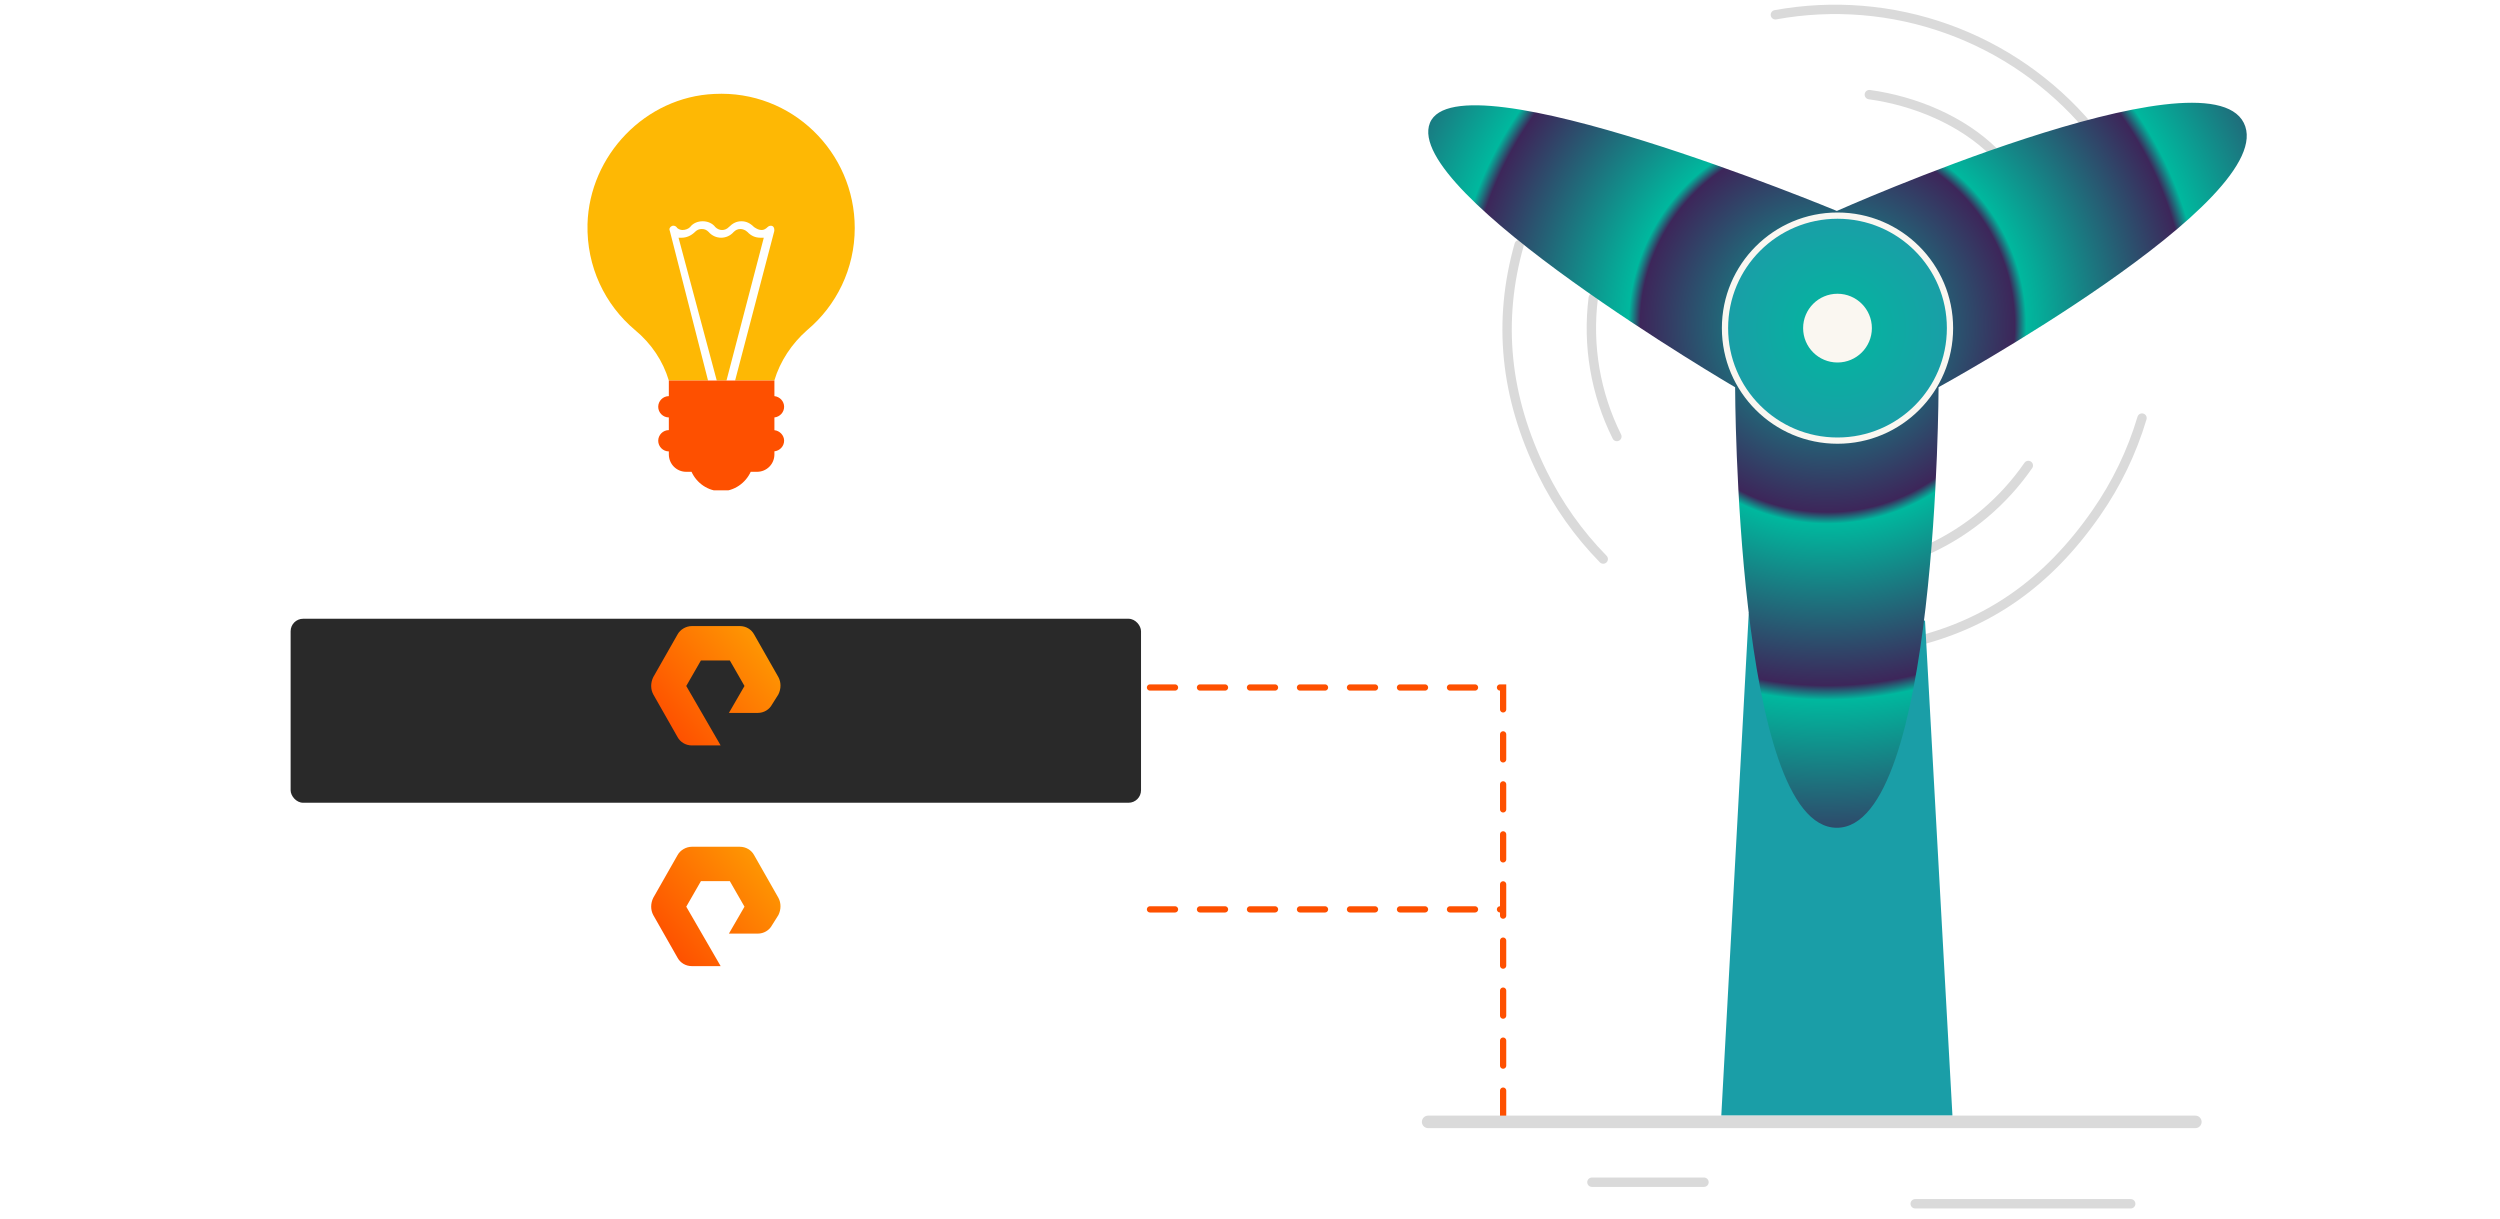
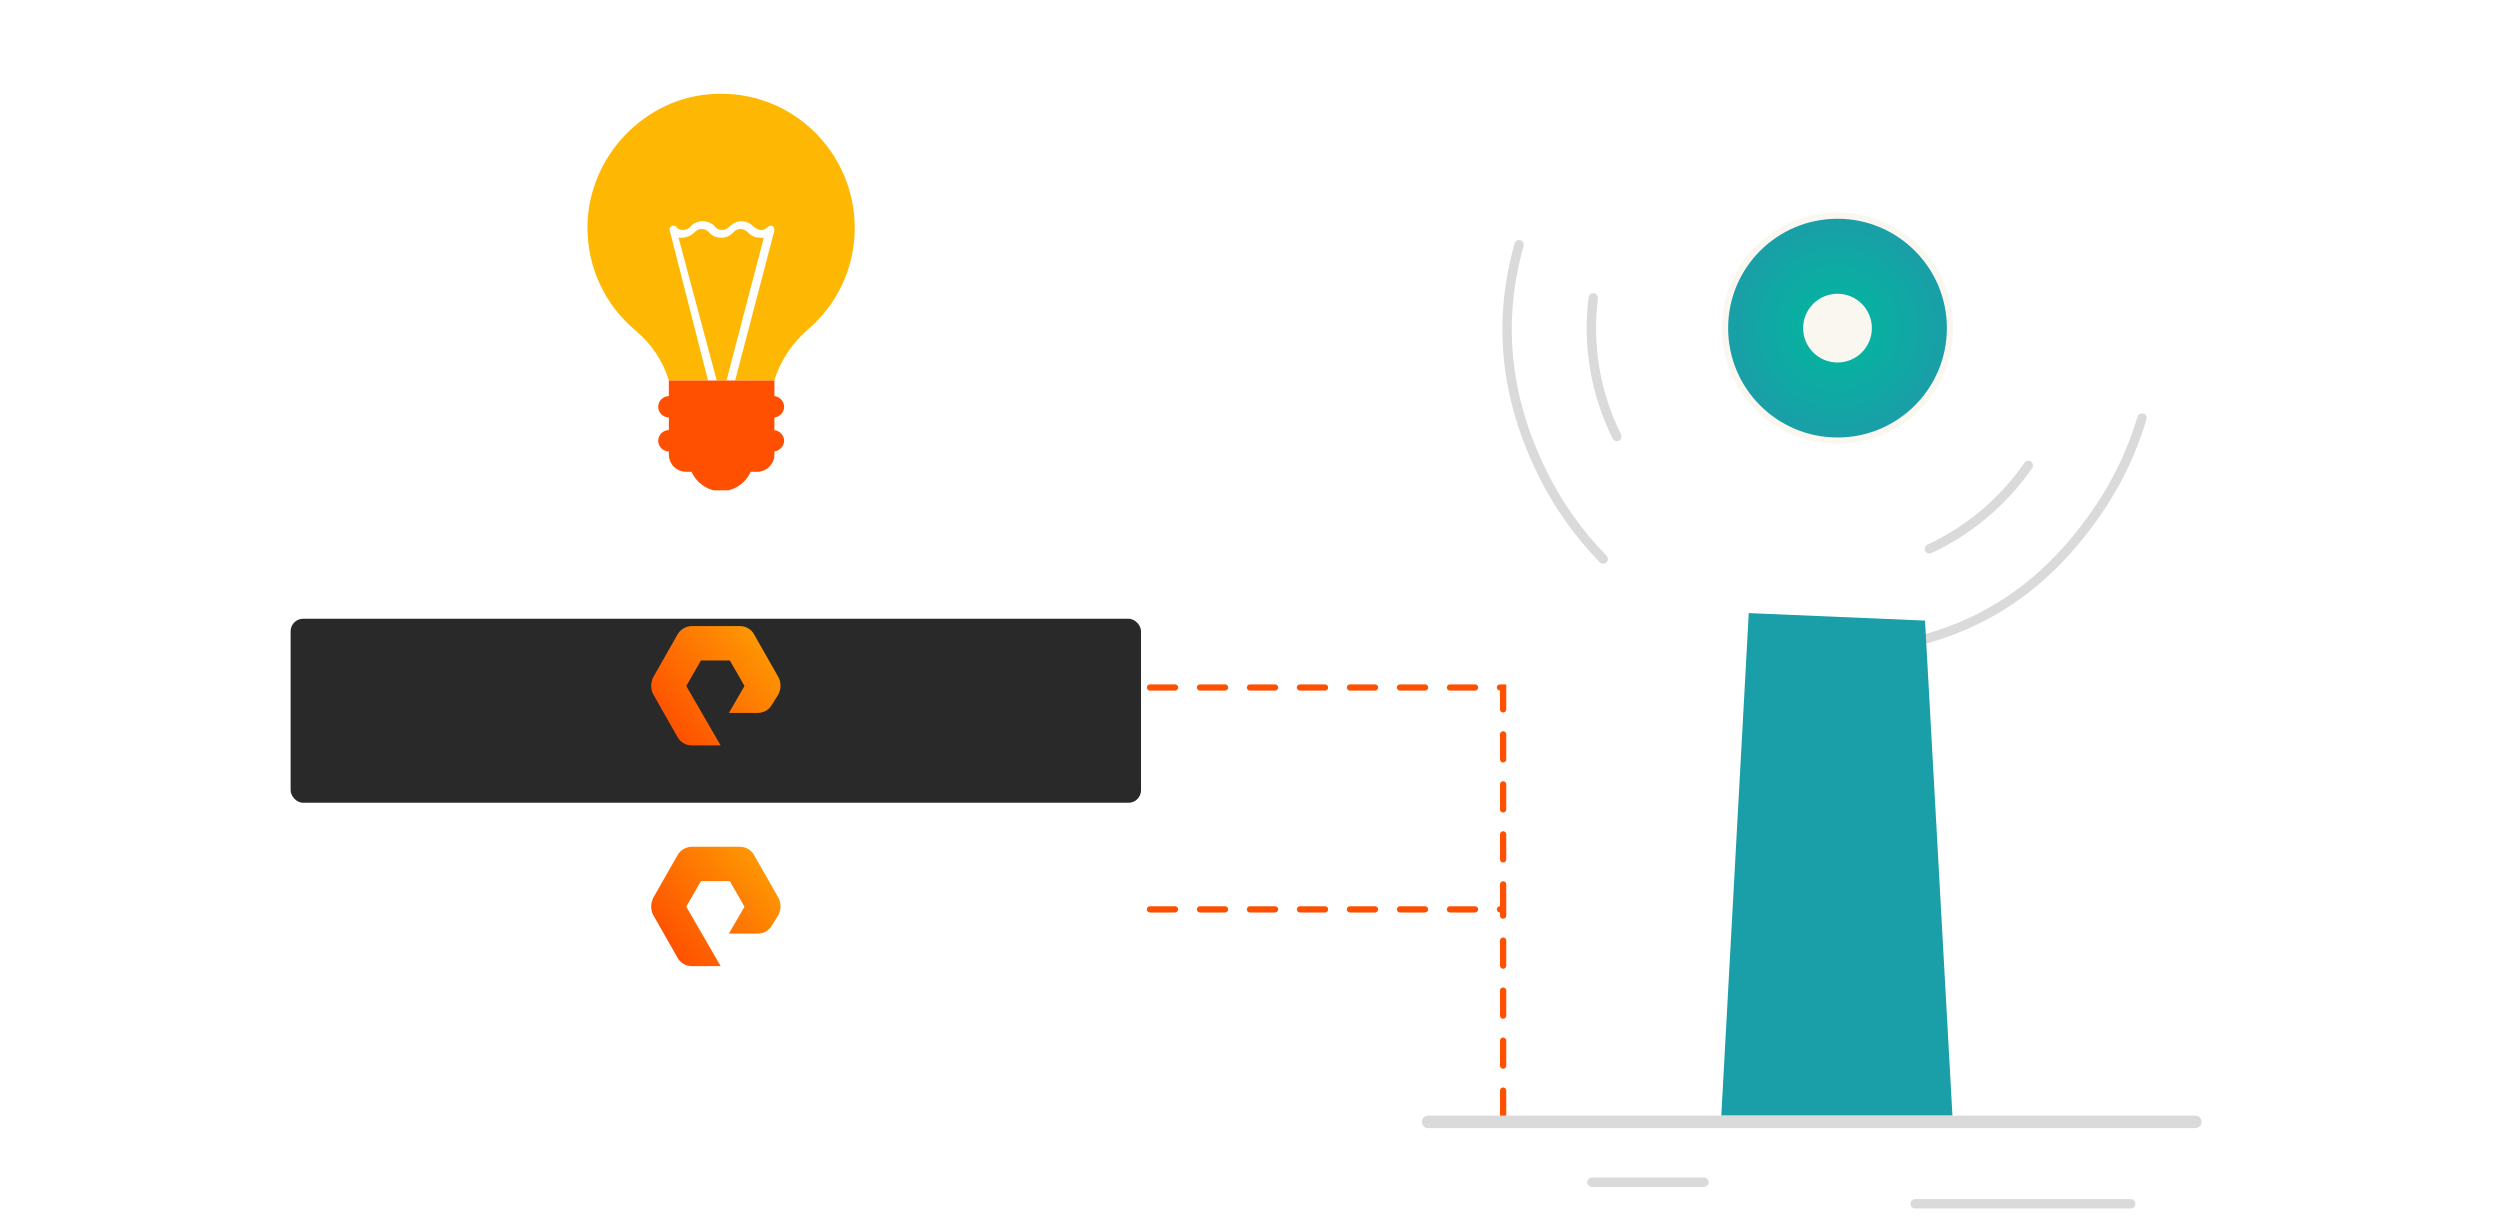
<svg xmlns="http://www.w3.org/2000/svg" width="800" height="390" viewBox="0 0 800 390" fill="none">
  <path d="M288 220L481 220L481 291M481 357L481 291M288 291L481 291" stroke="#FE5000" stroke-width="2" stroke-linecap="round" stroke-dasharray="8 8" />
-   <path d="M598.189 30.28C612.625 32.261 627.911 38.533 638.22 48.843" stroke="#DADADA" stroke-width="3" stroke-linecap="round" stroke-linejoin="round" />
-   <path d="M668.448 40.708C656.371 26.413 640.735 15.559 623.12 9.242C605.505 2.924 586.535 1.368 568.125 4.73" stroke="#DADADA" stroke-width="3" stroke-linecap="round" stroke-linejoin="round" />
  <path d="M649.06 148.951C641.067 160.496 630.146 169.705 617.417 175.633" stroke="#DADADA" stroke-width="3" stroke-linecap="round" stroke-linejoin="round" />
  <path d="M611.502 205.652C636.158 199.872 655.243 186.553 670.841 164.102C677.289 154.838 682.218 144.603 685.441 133.785" stroke="#DADADA" stroke-width="3" stroke-linecap="round" stroke-linejoin="round" />
  <path d="M517.398 139.684C510.558 125.964 507.93 110.528 509.845 95.318" stroke="#DADADA" stroke-width="3" stroke-linecap="round" stroke-linejoin="round" />
  <path d="M486.128 78.305C479.23 102.678 481.509 126.902 493.576 151.409C498.558 161.548 505.126 170.827 513.033 178.895" stroke="#DADADA" stroke-width="3" stroke-linecap="round" stroke-linejoin="round" />
  <path d="M559.604 196.192L550.814 357H624.782L616.008 198.591" fill="#1A9EA7" />
-   <path d="M587.791 264.886C555.463 264.886 555.239 123.922 555.239 123.922C555.239 123.922 448.615 61.544 457.569 39.347C466.522 17.149 587.791 67.504 587.791 67.504C587.791 67.504 705.767 14.989 718.013 39.317C730.259 63.645 620.343 123.892 620.343 123.892C620.343 123.892 620.119 264.886 587.791 264.886Z" fill="url(#paint0_angular_3829_2437)" />
  <path d="M588 141C607.882 141 624 124.882 624 105C624 85.118 607.882 69 588 69C568.118 69 552 85.118 552 105C552 124.882 568.118 141 588 141Z" fill="url(#paint1_radial_3829_2437)" stroke="#FAF7F1" stroke-width="2" stroke-linecap="round" stroke-linejoin="round" />
  <path d="M588 116C594.075 116 599 111.075 599 105C599 98.925 594.075 94 588 94C581.925 94 577 98.925 577 105C577 111.075 581.925 116 588 116Z" fill="#FAF7F1" />
  <g filter="url(#filter0_d_3829_2437)">
    <rect x="93" y="190" width="272.128" height="58.881" rx="4" fill="#292929" />
  </g>
  <path fill-rule="evenodd" clip-rule="evenodd" d="M230.608 238.537H221.364C219.457 238.537 217.696 237.497 216.816 235.862L209.039 222.19C208.159 220.555 208.159 218.474 209.039 216.691L216.816 203.019C217.696 201.384 219.603 200.344 221.364 200.344H236.77C238.677 200.344 240.438 201.384 241.318 203.019L249.095 216.691C249.975 218.326 249.975 220.406 249.095 222.19L247.041 225.459C246.16 227.094 244.4 228.134 242.492 228.134H233.249L238.237 219.515L233.542 211.341H224.298L219.603 219.515L230.608 238.537Z" fill="url(#paint2_linear_3829_2437)" />
  <g filter="url(#filter1_d_3829_2437)">
    <rect x="93" y="260.621" width="272.128" height="58.881" rx="4" fill="white" />
  </g>
  <path fill-rule="evenodd" clip-rule="evenodd" d="M230.608 309.158H221.364C219.457 309.158 217.696 308.118 216.816 306.483L209.039 292.811C208.159 291.176 208.159 289.096 209.039 287.312L216.816 273.64C217.696 272.005 219.603 270.965 221.364 270.965H236.77C238.677 270.965 240.438 272.005 241.318 273.64L249.095 287.312C249.975 288.947 249.975 291.027 249.095 292.811L247.041 296.08C246.16 297.715 244.4 298.755 242.492 298.755H233.249L238.237 290.136L233.542 281.962H224.298L219.603 290.136L230.608 309.158Z" fill="url(#paint3_linear_3829_2437)" />
  <path d="M457 359L702.517 359" stroke="#DADADA" stroke-width="4" stroke-miterlimit="10" stroke-linecap="round" stroke-linejoin="round" />
  <path d="M612.862 385.207L681.828 385.207" stroke="#DADADA" stroke-width="3" stroke-miterlimit="10" stroke-linecap="round" stroke-linejoin="round" />
  <path d="M509.414 378.309L545.276 378.309" stroke="#DADADA" stroke-width="3" stroke-miterlimit="10" stroke-linecap="round" stroke-linejoin="round" />
  <g clip-path="url(#clip0_3829_2437)">
    <path d="M228.609 30.059C206.591 30.991 188.639 49.644 188 71.707C187.681 85.375 193.577 97.5 203.192 105.602C208.45 109.945 212.168 115.54 214.027 121.777H226.576L214.347 73.892C214.027 73.28 214.347 72.639 214.957 72.348C215.567 72.027 216.206 72.348 216.496 72.668C216.816 73.28 217.745 73.601 218.355 73.601C219.285 73.601 220.214 73.28 220.824 72.668C221.754 71.415 223.293 70.803 224.862 70.803C226.402 70.803 227.97 71.415 228.9 72.668C230.149 73.921 232.008 73.921 233.228 72.668C234.477 71.415 235.697 70.803 237.266 70.803C238.805 70.803 240.054 71.415 241.303 72.668C242.233 73.28 242.843 73.601 243.772 73.601C244.382 73.601 245.021 73.28 245.631 72.668C245.951 72.348 246.561 72.056 247.171 72.348C247.781 72.668 247.781 73.28 247.781 73.892L235.232 121.777H247.781C249.64 115.569 253.358 109.974 258.325 105.602C267.621 97.82 273.517 86.017 273.517 72.96C273.517 48.711 253.387 28.805 228.609 30.059Z" fill="#FEB804" />
    <path d="M244.411 76.078C244.092 76.078 243.801 76.078 243.482 76.078C241.623 76.078 240.374 75.466 239.154 74.213C238.544 73.601 237.614 73.281 236.975 73.281C236.045 73.281 235.435 73.601 234.796 74.213C232.618 76.691 228.9 76.691 226.75 74.213C226.14 73.601 225.501 73.281 224.572 73.281C223.642 73.281 223.032 73.601 222.393 74.213C221.144 75.466 219.604 76.078 218.065 76.078C217.745 76.078 217.455 76.078 217.135 76.078L229.364 121.778H232.473L244.411 76.078Z" fill="#FEB804" />
    <path d="M247.811 137.661V133.581C249.524 133.406 250.919 131.949 250.919 130.171C250.919 128.393 249.524 126.936 247.811 126.761V121.777H214.028V126.761C212.169 126.761 210.629 128.306 210.629 130.171C210.629 132.036 212.169 133.581 214.028 133.581V137.632C212.169 137.632 210.629 139.177 210.629 141.042C210.629 142.907 212.169 144.452 214.028 144.452V145.385C214.028 148.503 216.497 150.98 219.605 150.98H221.29C222.916 154.565 226.547 157.188 230.759 157.188C234.971 157.188 238.602 154.536 240.229 150.98H242.233C245.341 150.98 247.811 148.503 247.811 145.385V144.423C249.524 144.248 250.919 142.791 250.919 141.013C250.919 139.323 249.524 137.836 247.811 137.661Z" fill="#FE5000" />
  </g>
  <defs>
    <filter id="filter0_d_3829_2437" x="69" y="174" width="320.128" height="106.881" filterUnits="userSpaceOnUse" color-interpolation-filters="sRGB">
      <feFlood flood-opacity="0" result="BackgroundImageFix" />
      <feColorMatrix in="SourceAlpha" type="matrix" values="0 0 0 0 0 0 0 0 0 0 0 0 0 0 0 0 0 0 127 0" result="hardAlpha" />
      <feOffset dy="8" />
      <feGaussianBlur stdDeviation="12" />
      <feColorMatrix type="matrix" values="0 0 0 0 0 0 0 0 0 0 0 0 0 0 0 0 0 0 0.15 0" />
      <feBlend mode="normal" in2="BackgroundImageFix" result="effect1_dropShadow_3829_2437" />
      <feBlend mode="normal" in="SourceGraphic" in2="effect1_dropShadow_3829_2437" result="shape" />
    </filter>
    <filter id="filter1_d_3829_2437" x="69" y="244.621" width="320.128" height="106.881" filterUnits="userSpaceOnUse" color-interpolation-filters="sRGB">
      <feFlood flood-opacity="0" result="BackgroundImageFix" />
      <feColorMatrix in="SourceAlpha" type="matrix" values="0 0 0 0 0 0 0 0 0 0 0 0 0 0 0 0 0 0 127 0" result="hardAlpha" />
      <feOffset dy="8" />
      <feGaussianBlur stdDeviation="12" />
      <feColorMatrix type="matrix" values="0 0 0 0 0 0 0 0 0 0 0 0 0 0 0 0 0 0 0.15 0" />
      <feBlend mode="normal" in2="BackgroundImageFix" result="effect1_dropShadow_3829_2437" />
      <feBlend mode="normal" in="SourceGraphic" in2="effect1_dropShadow_3829_2437" result="shape" />
    </filter>
    <radialGradient id="paint0_angular_3829_2437" cx="0" cy="0" r="1" gradientUnits="userSpaceOnUse" gradientTransform="translate(585 104) rotate(149.813) scale(177.003 177.003)">
      <stop stop-color="#00B89E" />
      <stop offset="0.338" stop-color="#3D265A" />
      <stop offset="0.359" stop-color="#00B89E" />
      <stop offset="0.651" stop-color="#3D265A" />
      <stop offset="0.677" stop-color="#00B89E" />
      <stop offset="0.984" stop-color="#3D265A" />
    </radialGradient>
    <radialGradient id="paint1_radial_3829_2437" cx="0" cy="0" r="1" gradientUnits="userSpaceOnUse" gradientTransform="translate(588 105) rotate(90) scale(36)">
      <stop stop-color="#00B89E" />
      <stop offset="1" stop-color="#1A9EA7" />
    </radialGradient>
    <linearGradient id="paint2_linear_3829_2437" x1="262.211" y1="197.462" x2="215.967" y2="236.004" gradientUnits="userSpaceOnUse">
      <stop stop-color="#FEB804" />
      <stop offset="1" stop-color="#FE5000" />
    </linearGradient>
    <linearGradient id="paint3_linear_3829_2437" x1="262.211" y1="268.083" x2="215.967" y2="306.625" gradientUnits="userSpaceOnUse">
      <stop stop-color="#FEB804" />
      <stop offset="1" stop-color="#FE5000" />
    </linearGradient>
    <clipPath id="clip0_3829_2437">
      <rect width="85.517" height="126.897" fill="white" transform="translate(188 30)" />
    </clipPath>
  </defs>
</svg>